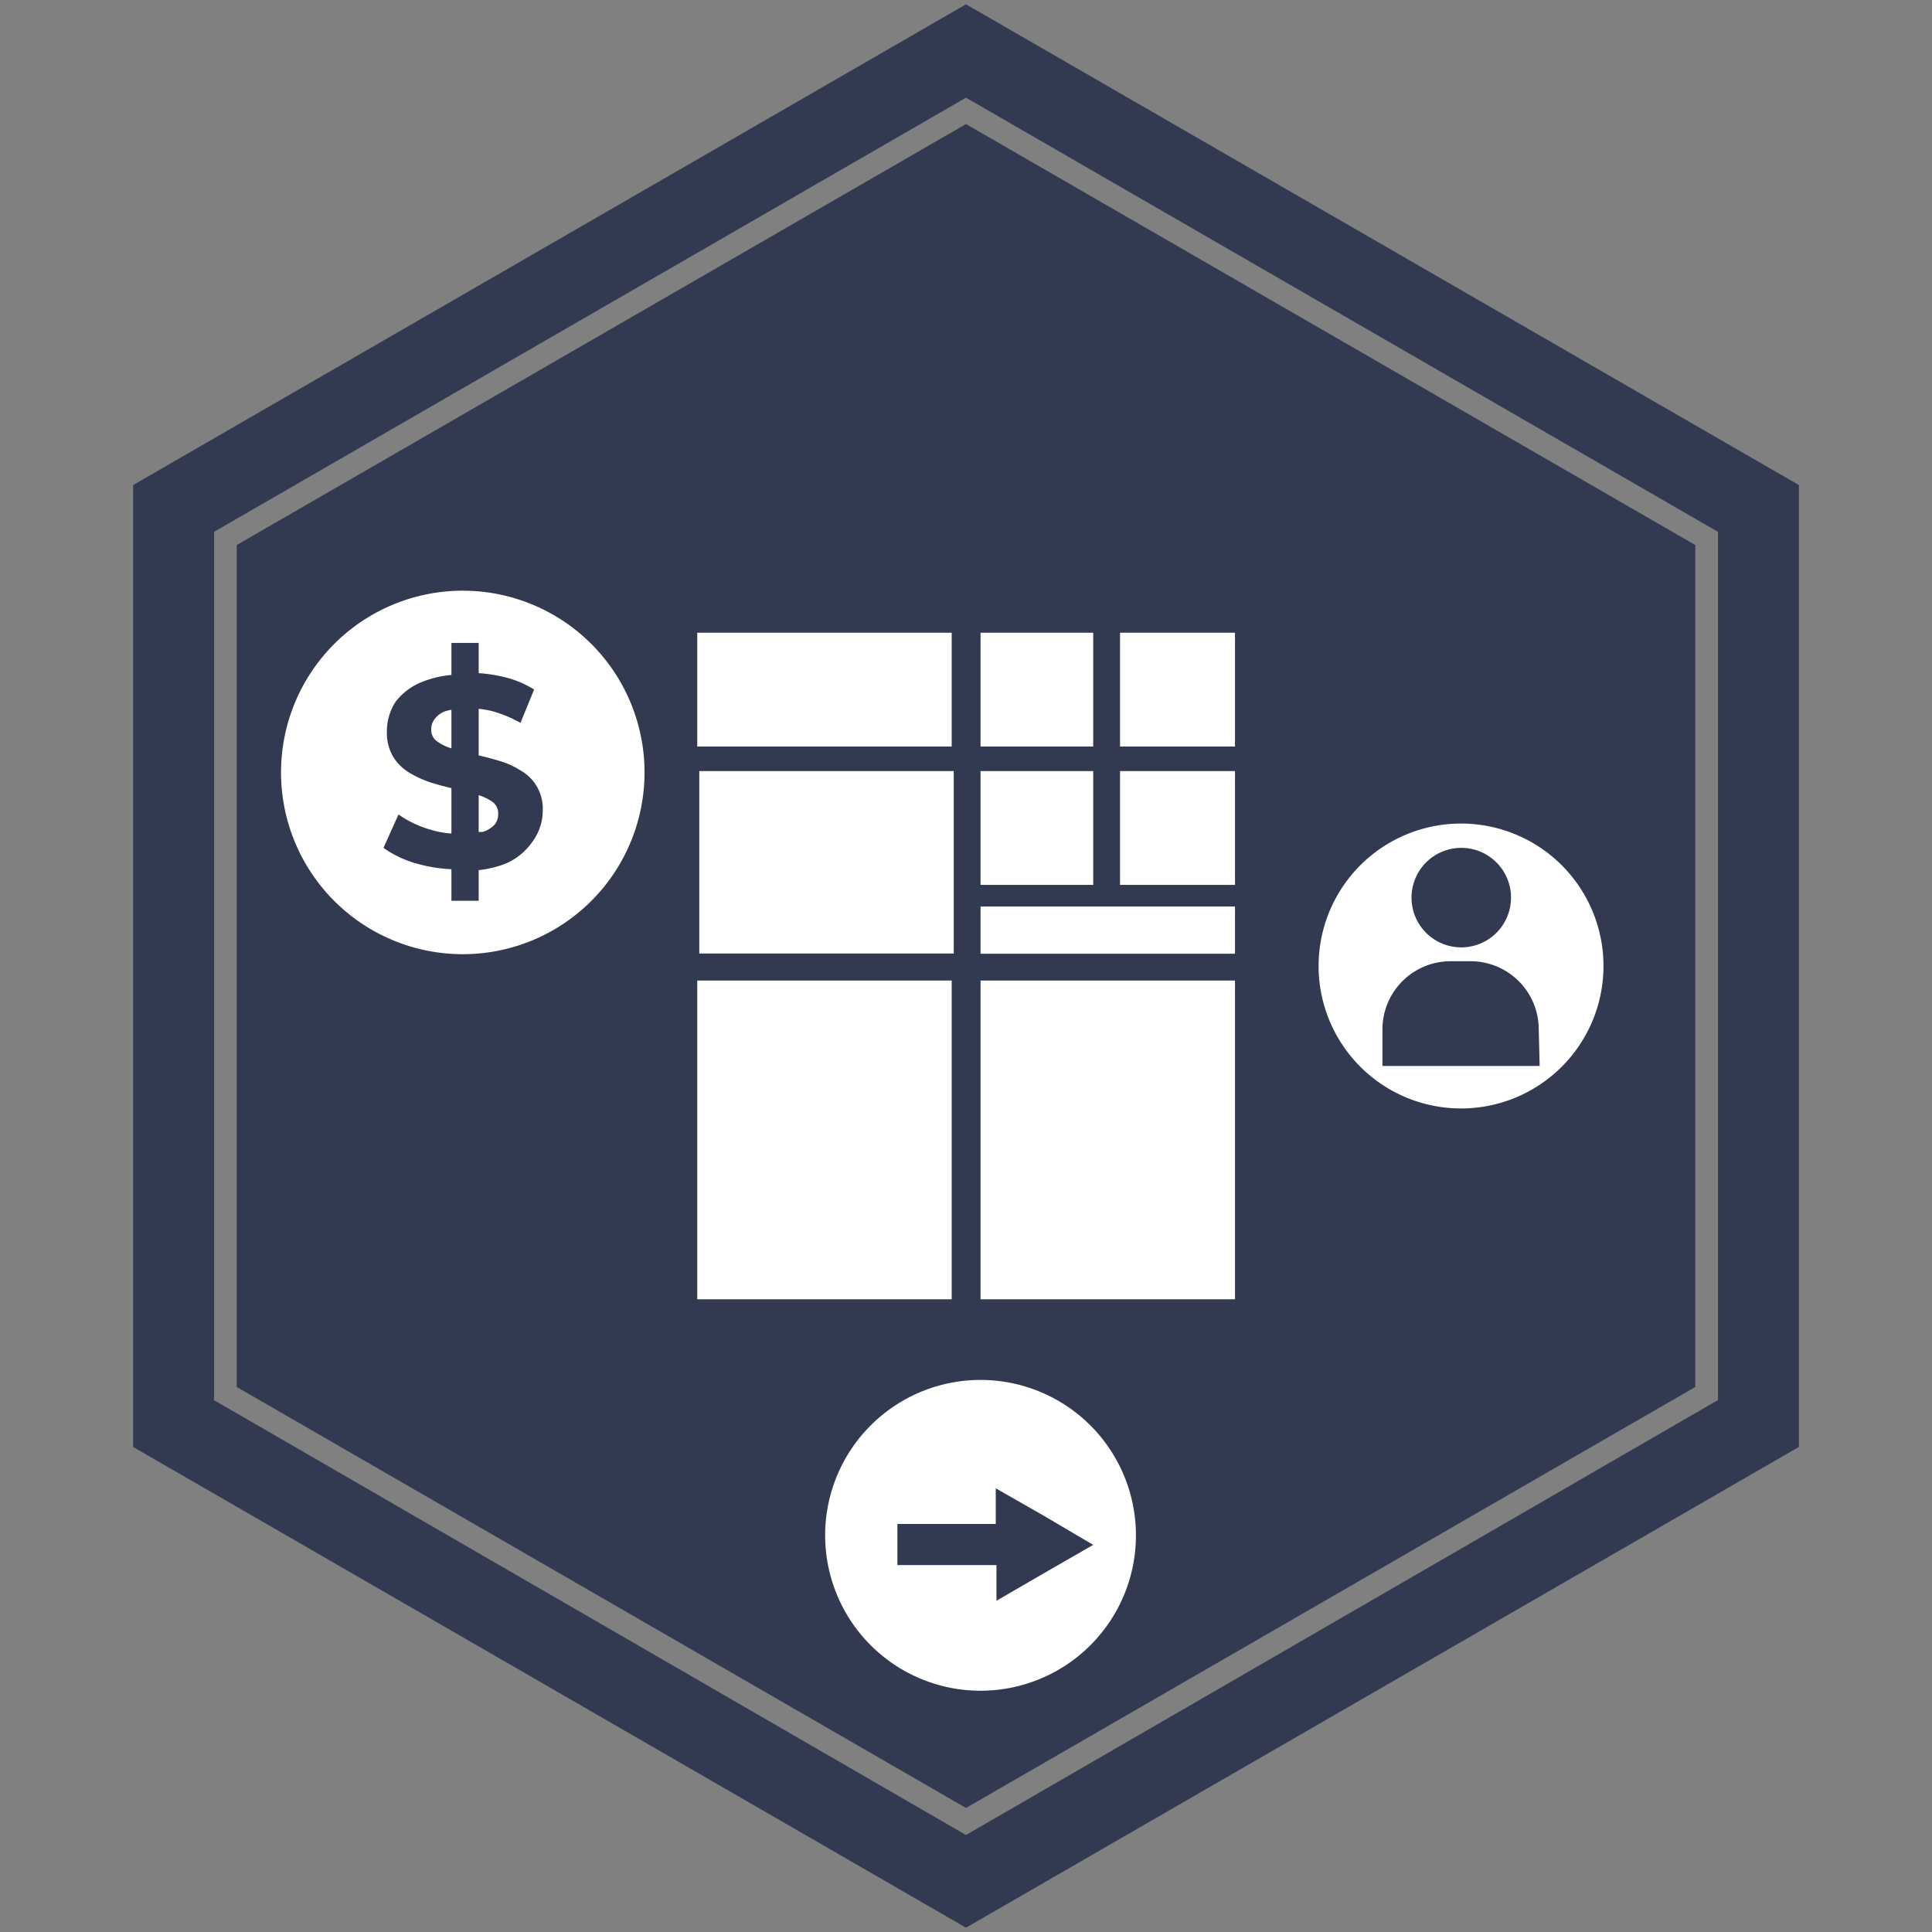
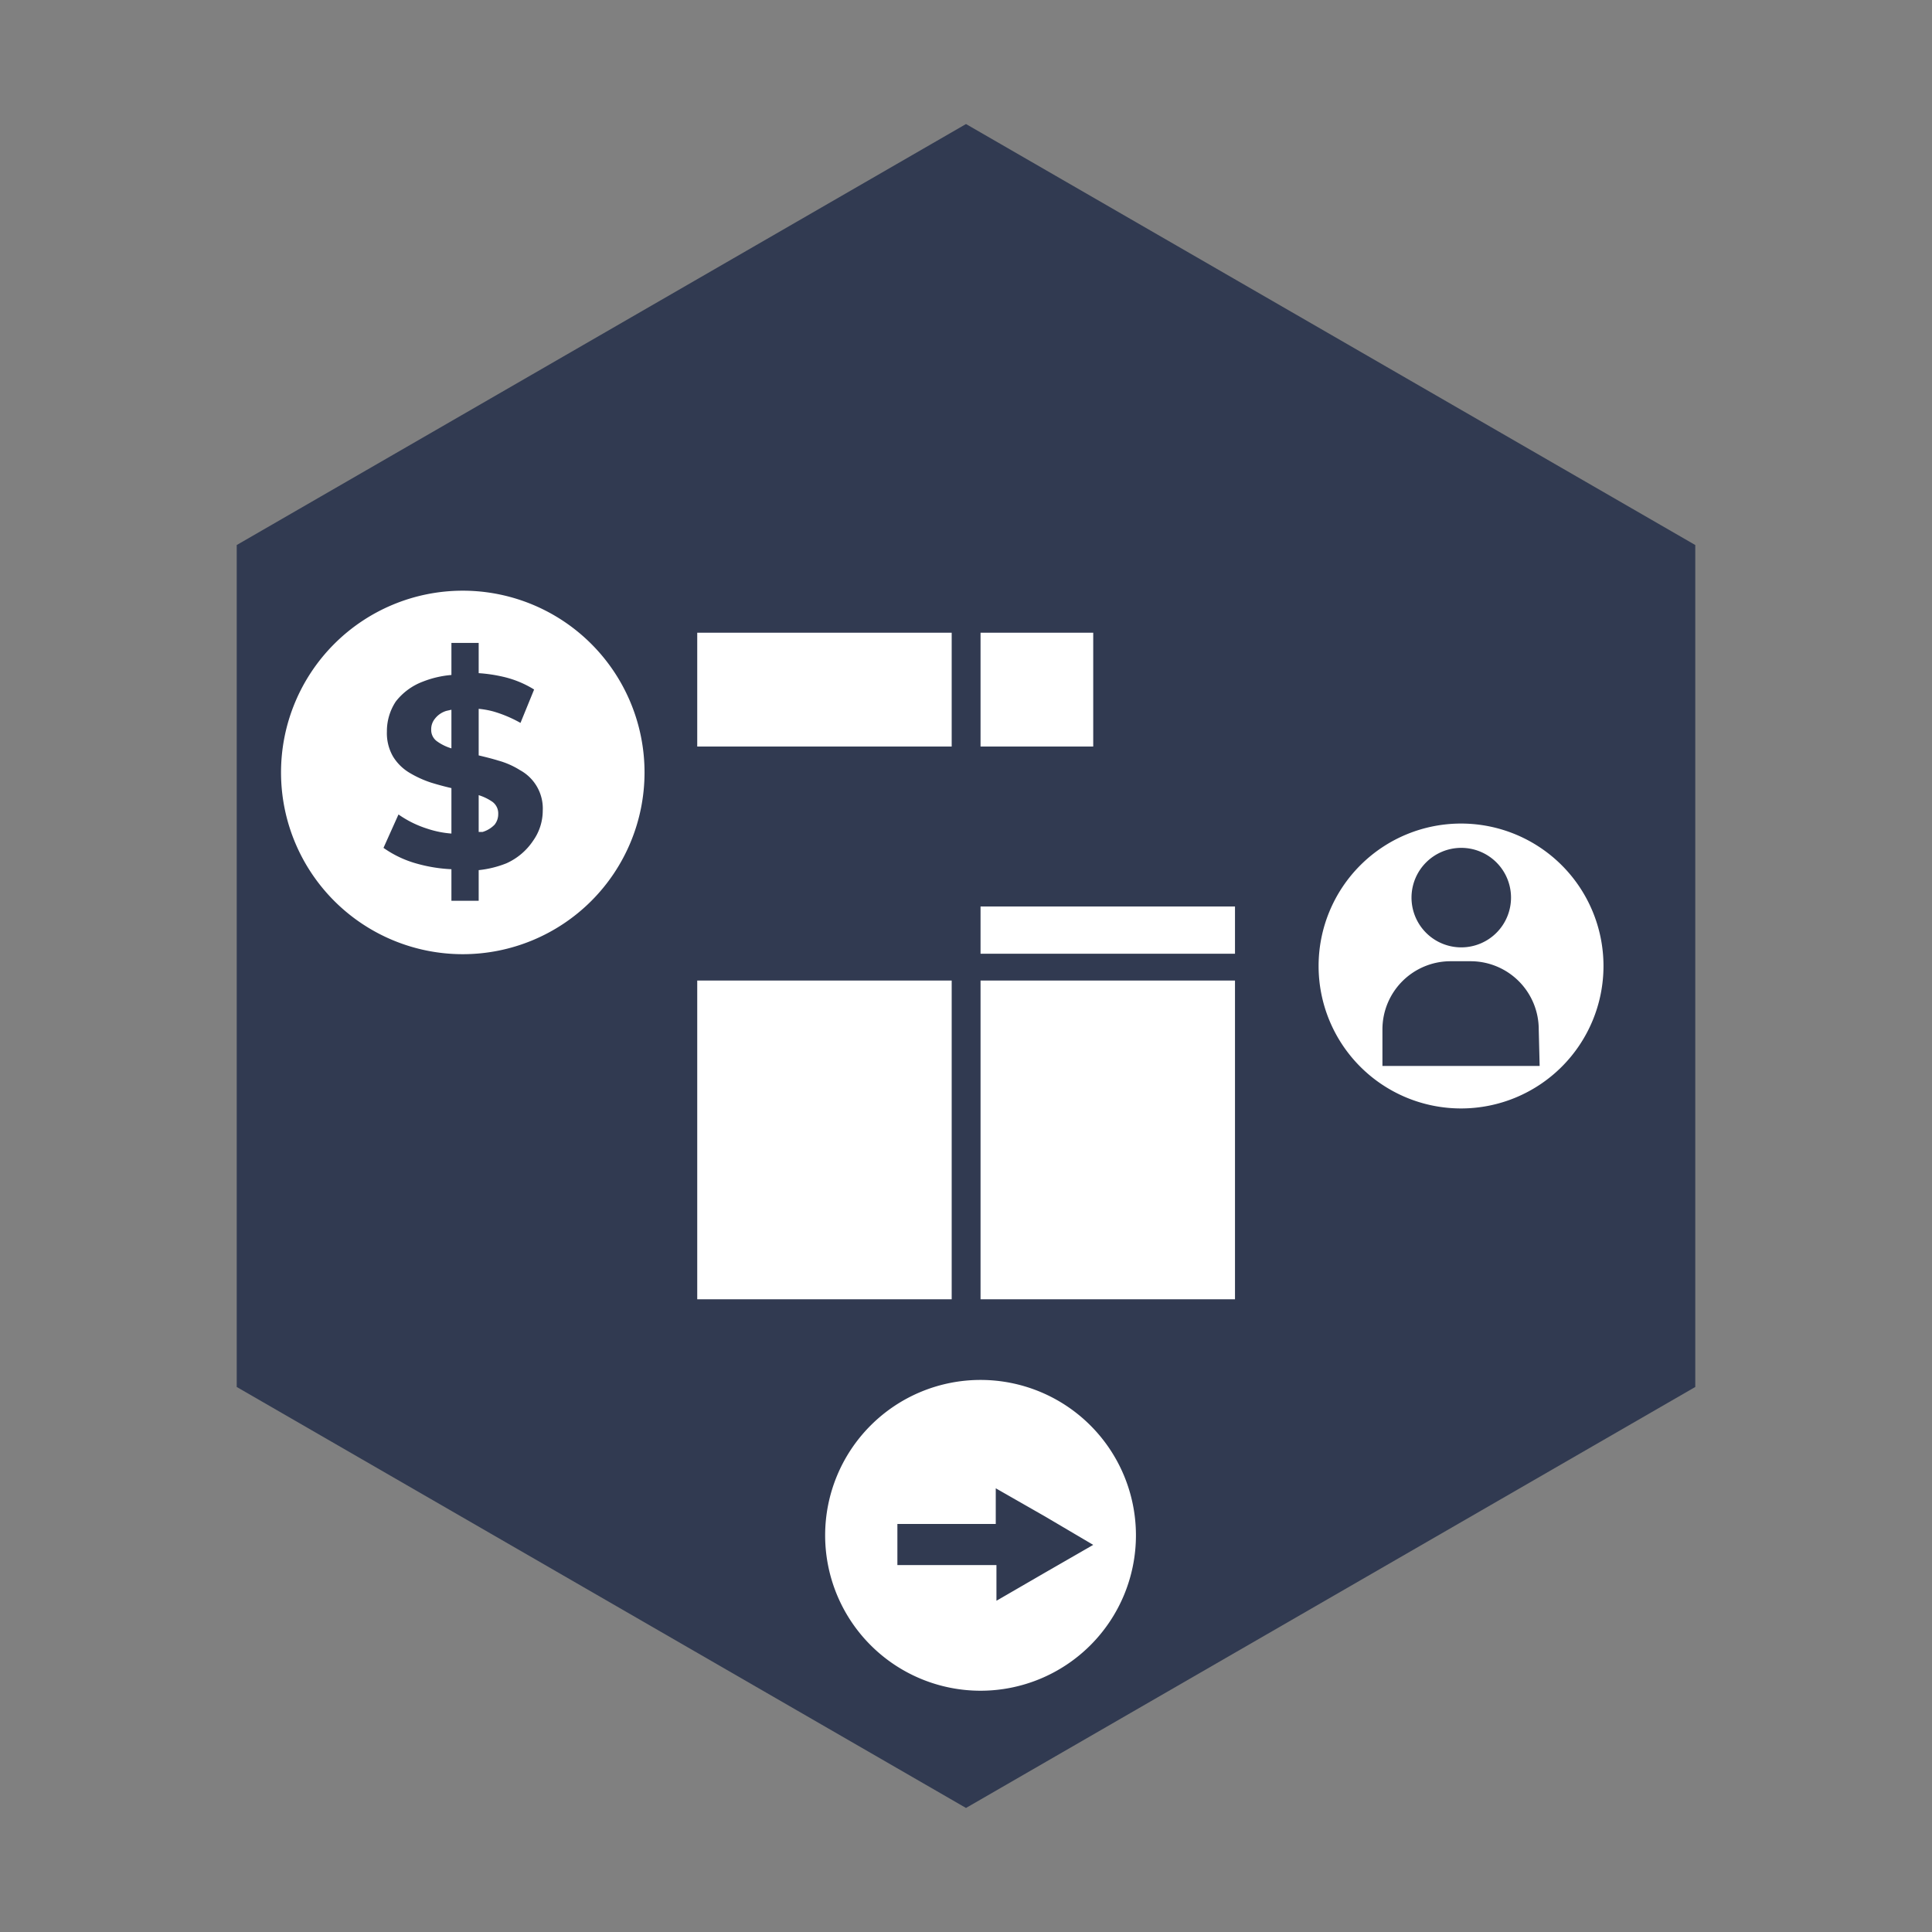
<svg xmlns="http://www.w3.org/2000/svg" id="Layer_1" data-name="Layer 1" viewBox="0 0 85.04 85.04">
  <rect x="0" y="0" width="85.04" height="85.04" fill="#808080" stroke="none" />
  <defs>
    <style>.cls-1{fill:#313a51;}.cls-2{fill:#fff;}.cls-3{fill:none;}</style>
  </defs>
  <title>ICONS  PROTOCOL SHOWCASE_ KEY FEATURES</title>
  <polygon class="cls-1" points="42.52 5.46 74.62 23.99 74.62 61.05 42.52 79.58 10.42 61.05 10.42 23.99 42.52 5.46" />
-   <path class="cls-1" d="M42.52.19,5.86,21.35V63.69L42.52,84.85,79.18,63.69V21.35Zm33.1,61.44-.25.14-32.85,19L9.42,61.63V23.41L42.52,4.3l33.1,19.11Z" />
  <rect class="cls-2" x="30.69" y="43.16" width="11.2" height="14.03" />
  <rect class="cls-2" x="30.69" y="27.85" width="11.2" height="5.01" />
  <rect class="cls-2" x="43.16" y="39.9" width="11.2" height="2.08" />
-   <rect class="cls-2" x="30.78" y="33.94" width="11.2" height="8.03" />
  <rect class="cls-2" x="43.16" y="43.16" width="11.2" height="14.03" />
  <rect class="cls-2" x="43.16" y="27.85" width="4.96" height="5.01" />
-   <rect class="cls-2" x="49.3" y="27.85" width="5.06" height="5.01" />
-   <rect class="cls-2" x="43.16" y="33.94" width="4.96" height="5.01" />
-   <rect class="cls-2" x="49.3" y="33.94" width="5.06" height="5.01" />
  <path class="cls-2" d="M19.65,31.29l.22-.05v1.7a2.11,2.11,0,0,1-.62-.3.61.61,0,0,1-.27-.52.73.73,0,0,1,.16-.48A1,1,0,0,1,19.65,31.29Z" />
  <path class="cls-2" d="M21.67,35.29a.63.63,0,0,1,.26.54.74.74,0,0,1-.16.47,1.23,1.23,0,0,1-.53.32l-.17,0V35A2.24,2.24,0,0,1,21.67,35.29Z" />
  <path class="cls-2" d="M20.37,26a8,8,0,1,0,8,8A8,8,0,0,0,20.37,26Zm3.1,11a2.78,2.78,0,0,1-1.18,1,4.54,4.54,0,0,1-1.22.3v1.35h-1.2V38.26a6.71,6.71,0,0,1-1.5-.24,4.7,4.7,0,0,1-1.49-.7l.66-1.47a4.63,4.63,0,0,0,1.28.63,4.35,4.35,0,0,0,1.05.21v-2c-.3-.07-.6-.15-.89-.24A4.66,4.66,0,0,1,18,34a2.13,2.13,0,0,1-.7-.7,2.06,2.06,0,0,1-.27-1.1,2.37,2.37,0,0,1,.39-1.32A2.72,2.72,0,0,1,18.62,30a4.42,4.42,0,0,1,1.25-.29V28.3h1.2v1.33a6.71,6.71,0,0,1,1.08.16,4.48,4.48,0,0,1,1.36.56l-.6,1.47a5.63,5.63,0,0,0-1.18-.5,3.82,3.82,0,0,0-.66-.12v2.05c.29.07.58.14.87.23a3.56,3.56,0,0,1,.95.42,1.92,1.92,0,0,1,1,1.78A2.29,2.29,0,0,1,23.47,37Z" />
  <path class="cls-2" d="M43.16,60.74A6.84,6.84,0,1,0,50,67.58,6.84,6.84,0,0,0,43.16,60.74ZM46,69.22l-2.14,1.24V68.89H39.5V67.08h4.33V65.51L46,66.75,48.12,68Z" />
  <path class="cls-2" d="M64.31,36.25a6.27,6.27,0,1,0,6.27,6.27A6.27,6.27,0,0,0,64.31,36.25Zm0,1.07a2.19,2.19,0,1,1-2.18,2.18A2.19,2.19,0,0,1,64.31,37.32Zm3.46,9.6H60.85V45.31a3,3,0,0,1,3-3h.88a3,3,0,0,1,3,3Z" />
  <path class="cls-3" d="M21.93,35.83a.74.74,0,0,1-.16.47,1.23,1.23,0,0,1-.53.32l-.17,0V35a2.24,2.24,0,0,1,.6.28A.63.63,0,0,1,21.93,35.83Z" />
  <path class="cls-3" d="M19.87,31.24v1.7a2.11,2.11,0,0,1-.62-.3.61.61,0,0,1-.27-.52.73.73,0,0,1,.16-.48,1,1,0,0,1,.51-.35Z" />
</svg>